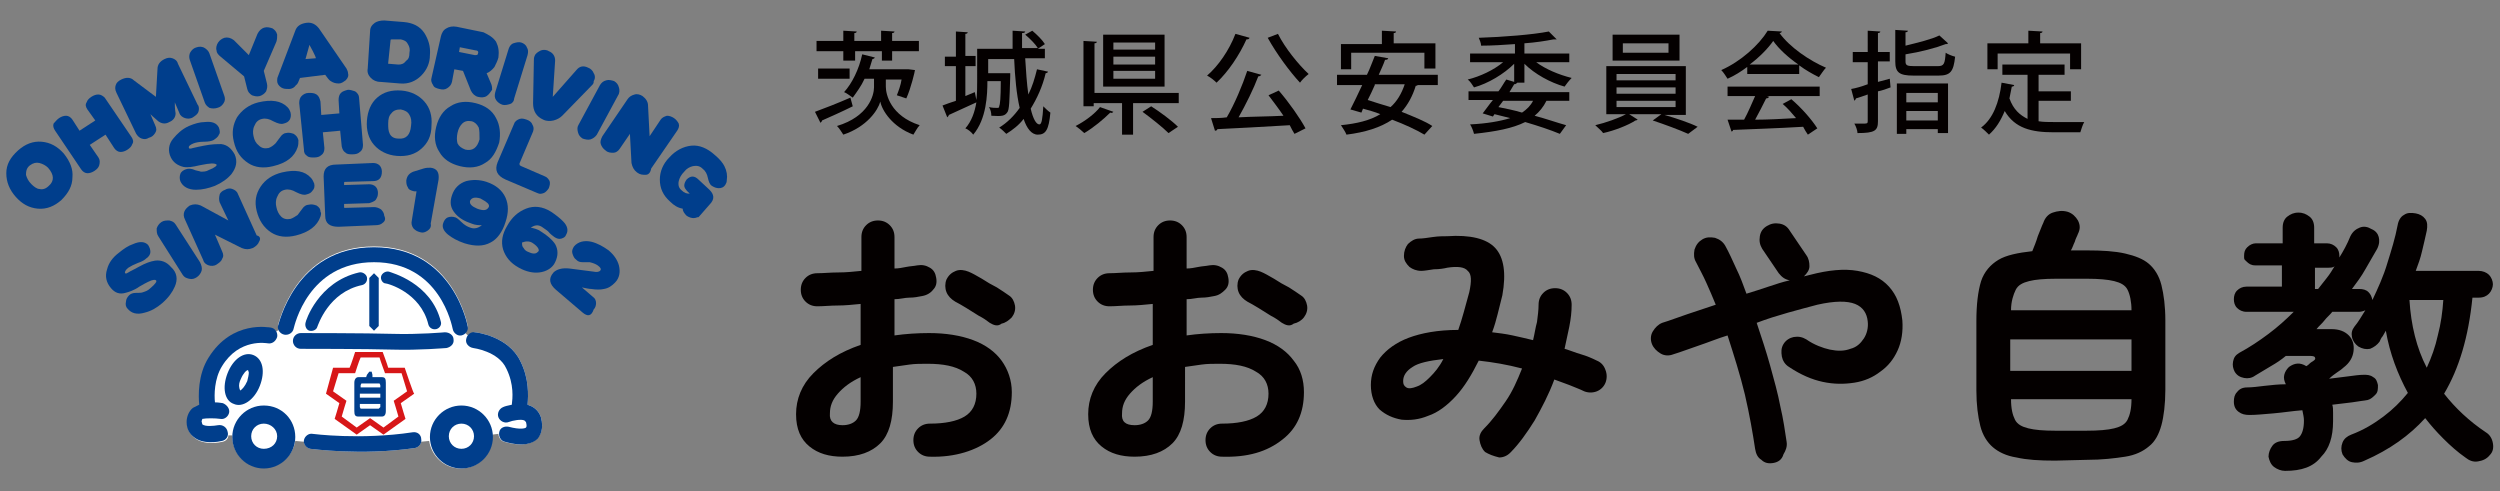
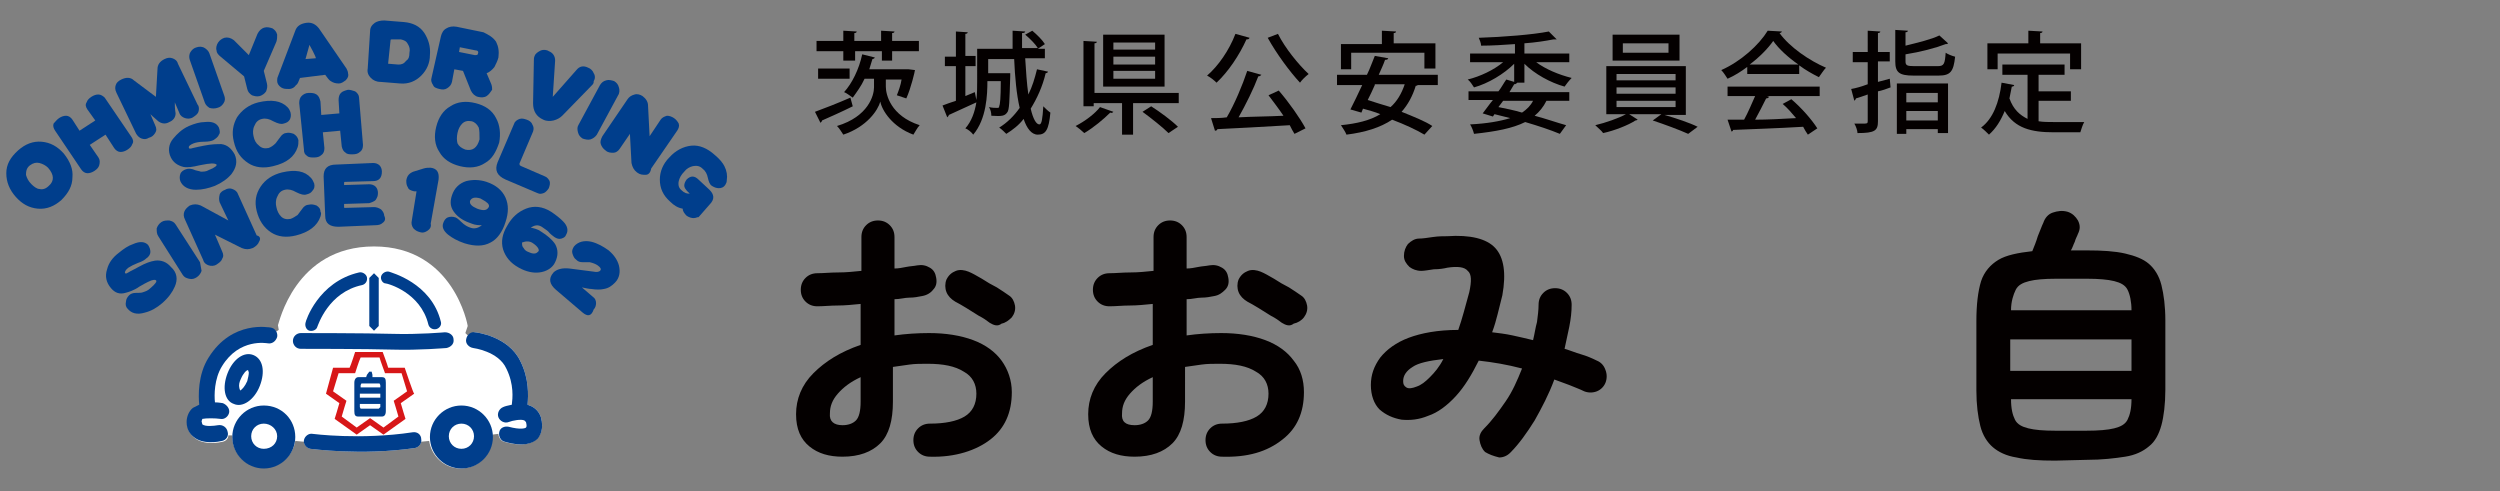
<svg xmlns="http://www.w3.org/2000/svg" version="1.1" id="レイヤー_1" x="0px" y="0px" viewBox="0 0 317.5 62.4" style="enable-background:new 0 0 317.5 62.4;" xml:space="preserve">
  <rect x="0" y="0" width="317.5" height="62.4" fill="#808080" stroke="none" />
  <style type="text/css">
	.st0{fill:#040000;}
	.st1{fill:#FFFFFF;}
	.st2{fill:#003E8C;}
	.st3{fill:#D71718;}
</style>
  <g>
    <path class="st0" d="M118.1,58c-0.6,0-1.1-0.2-1.5-0.6c-0.4-0.4-0.6-0.9-0.6-1.5c0-0.6,0.2-1.1,0.6-1.5c0.4-0.4,0.9-0.6,1.5-0.6   c1.9,0,3.4-0.3,4.4-0.9c1-0.6,1.5-1.6,1.5-2.9c0-1.2-0.5-2.2-1.6-2.8c-1.1-0.7-2.6-1-4.6-1c-0.8,0-1.6,0-2.3,0.1   c-0.7,0.1-1.4,0.2-2.1,0.3V51c0,2.4-0.5,4.2-1.6,5.3c-1.1,1.1-2.7,1.7-4.8,1.7c-1.7,0-3.1-0.4-4.2-1.3c-1.1-0.9-1.7-2.2-1.7-4.1   c0-1.9,0.7-3.7,2.2-5.2c1.5-1.5,3.4-2.7,6-3.6v-5.2c-1,0.1-2,0.2-2.9,0.2c-0.9,0-1.8,0.1-2.6,0.1c-0.6,0-1.1-0.2-1.5-0.6   s-0.6-0.9-0.6-1.5s0.2-1.1,0.6-1.5c0.4-0.4,0.9-0.6,1.5-0.6c0.8,0,1.7-0.1,2.7-0.1c1,0,1.9-0.1,2.9-0.2v-4.3c0-0.6,0.2-1.1,0.6-1.5   c0.4-0.4,0.9-0.6,1.5-0.6s1.1,0.2,1.5,0.6c0.4,0.4,0.6,0.9,0.6,1.5v4c0.5,0,1-0.1,1.5-0.2c0.5-0.1,0.9-0.1,1.4-0.2   c0.6-0.1,1.1,0,1.6,0.3c0.5,0.3,0.7,0.7,0.8,1.3c0.1,0.6,0,1.1-0.4,1.5c-0.3,0.4-0.8,0.7-1.4,0.8c-0.5,0.1-1,0.2-1.6,0.2   s-1.2,0.2-1.9,0.2v4.6c1.4-0.2,2.9-0.3,4.4-0.3c2.1,0,4,0.3,5.6,0.9c1.6,0.6,2.8,1.5,3.6,2.6c0.8,1.1,1.3,2.5,1.3,4   c0,2.6-0.9,4.6-2.7,6S121.3,58.1,118.1,58L118.1,58z M107,54c0.7,0,1.3-0.2,1.7-0.6s0.6-1.2,0.6-2.4v-3.1c-1.3,0.6-2.2,1.3-2.9,2.1   s-1,1.6-1,2.5C105.3,53.5,105.9,54,107,54z M125.7,41c-0.4-0.3-0.8-0.6-1.4-0.9c-0.5-0.3-1.1-0.7-1.6-1c-0.5-0.3-1-0.6-1.4-0.8   c-0.5-0.3-0.9-0.7-1.1-1.2c-0.2-0.5-0.2-1.1,0-1.6c0.3-0.6,0.7-0.9,1.2-1.1c0.5-0.2,1.1-0.1,1.6,0.1c0.5,0.2,1,0.5,1.7,0.9   c0.6,0.4,1.3,0.8,1.9,1.1c0.6,0.4,1.1,0.7,1.5,1c0.5,0.3,0.7,0.8,0.8,1.3c0.1,0.6-0.1,1.1-0.4,1.5c-0.4,0.4-0.8,0.7-1.3,0.8   C126.7,41.5,126.2,41.3,125.7,41L125.7,41z" />
    <path class="st0" d="M155.2,58c-0.6,0-1.1-0.2-1.5-0.6c-0.4-0.4-0.6-0.9-0.6-1.5c0-0.6,0.2-1.1,0.6-1.5c0.4-0.4,0.9-0.6,1.5-0.6   c1.9,0,3.4-0.3,4.4-0.9c1-0.6,1.5-1.6,1.5-2.9c0-1.2-0.5-2.2-1.6-2.8c-1.1-0.7-2.6-1-4.6-1c-0.8,0-1.6,0-2.3,0.1   c-0.7,0.1-1.4,0.2-2.1,0.3V51c0,2.4-0.5,4.2-1.6,5.3c-1.1,1.1-2.7,1.7-4.8,1.7c-1.7,0-3.1-0.4-4.2-1.3c-1.1-0.9-1.7-2.2-1.7-4.1   c0-1.9,0.7-3.7,2.2-5.2c1.5-1.5,3.4-2.7,6-3.6v-5.2c-1,0.1-2,0.2-2.9,0.2c-0.9,0-1.8,0.1-2.6,0.1c-0.6,0-1.1-0.2-1.5-0.6   s-0.6-0.9-0.6-1.5s0.2-1.1,0.6-1.5c0.4-0.4,0.9-0.6,1.5-0.6c0.8,0,1.7-0.1,2.7-0.1c1,0,1.9-0.1,2.9-0.2v-4.3c0-0.6,0.2-1.1,0.6-1.5   c0.4-0.4,0.9-0.6,1.5-0.6s1.1,0.2,1.5,0.6c0.4,0.4,0.6,0.9,0.6,1.5v4c0.5,0,1-0.1,1.5-0.2c0.5-0.1,0.9-0.1,1.4-0.2   c0.6-0.1,1.1,0,1.6,0.3c0.5,0.3,0.7,0.7,0.8,1.3c0.1,0.6,0,1.1-0.4,1.5c-0.4,0.4-0.8,0.7-1.4,0.8c-0.5,0.1-1,0.2-1.6,0.2   s-1.2,0.2-1.9,0.2v4.6c1.4-0.2,2.9-0.3,4.4-0.3c2.1,0,4,0.3,5.6,0.9c1.6,0.6,2.8,1.5,3.6,2.6c0.9,1.1,1.3,2.5,1.3,4   c0,2.6-0.9,4.6-2.7,6C160.9,57.4,158.4,58.1,155.2,58L155.2,58z M144.1,54c0.7,0,1.3-0.2,1.7-0.6s0.6-1.2,0.6-2.4v-3.1   c-1.3,0.6-2.2,1.3-2.9,2.1s-1,1.6-1,2.5C142.4,53.5,142.9,54,144.1,54L144.1,54z M162.8,41c-0.4-0.3-0.8-0.6-1.4-0.9   c-0.5-0.3-1.1-0.7-1.6-1c-0.5-0.3-1-0.6-1.4-0.8c-0.5-0.3-0.9-0.7-1.1-1.2c-0.2-0.5-0.2-1.1,0-1.6c0.3-0.6,0.7-0.9,1.2-1.1   c0.5-0.2,1.1-0.1,1.6,0.1c0.5,0.2,1,0.5,1.7,0.9c0.6,0.4,1.3,0.8,1.9,1.1c0.6,0.4,1.1,0.7,1.5,1c0.5,0.3,0.7,0.8,0.8,1.3   c0.1,0.6-0.1,1.1-0.4,1.5c-0.3,0.4-0.8,0.7-1.3,0.8C163.8,41.5,163.3,41.3,162.8,41L162.8,41z" />
    <path class="st0" d="M188.6,57.4c-0.4-0.4-0.6-0.9-0.7-1.5s0.2-1.1,0.6-1.5c1-1,1.8-2.1,2.7-3.4s1.5-2.7,2.1-4.2   c-1.9-0.5-3.7-0.8-5.5-1c-0.9,1.8-1.8,3.3-2.9,4.5c-1.1,1.2-2.3,2.1-3.5,2.5c-1.2,0.5-2.3,0.6-3.4,0.5c-1.1-0.2-2-0.6-2.8-1.3   c-0.7-0.7-1.1-1.8-1.1-3.1c0-1.3,0.4-2.4,1.2-3.5c0.8-1,2-1.9,3.6-2.5c1.6-0.6,3.7-1,6.3-1c0.5-1.4,0.9-3,1.4-4.8   c0.3-1.4,0.3-2.3-0.2-2.7c-0.4-0.5-1.3-0.6-2.6-0.4c-0.4,0.1-1,0.2-1.7,0.2c-0.7,0.1-1.2,0.2-1.6,0.2c-0.6,0-1.1-0.2-1.5-0.5   c-0.4-0.4-0.7-0.8-0.7-1.4c0-0.6,0.2-1.1,0.5-1.5c0.4-0.4,0.9-0.7,1.4-0.7c0.5,0,1.1-0.1,1.8-0.2s1.3-0.1,1.8-0.1   c2.9-0.2,5,0.3,6.1,1.5s1.4,3.2,0.9,6c-0.2,0.8-0.4,1.6-0.6,2.4c-0.2,0.8-0.4,1.5-0.7,2.3c0.8,0.1,1.7,0.2,2.6,0.4s1.8,0.4,2.6,0.6   c0.2-0.8,0.3-1.6,0.5-2.3c0.1-0.8,0.2-1.5,0.2-2.2c0-0.6,0.2-1.1,0.6-1.5c0.4-0.4,0.9-0.6,1.5-0.6c0.6,0,1.1,0.2,1.5,0.6   c0.4,0.4,0.6,0.9,0.6,1.5c0,0.9-0.1,1.8-0.3,2.8c-0.2,0.9-0.4,1.9-0.6,2.8c0.7,0.2,1.4,0.5,2.1,0.7c0.7,0.2,1.4,0.5,2,0.8   c0.5,0.2,0.9,0.6,1.1,1.2c0.2,0.5,0.2,1.1,0,1.6c-0.2,0.5-0.6,0.9-1.1,1.1c-0.5,0.2-1.1,0.2-1.6,0c-0.6-0.3-1.2-0.5-1.9-0.8   c-0.6-0.2-1.3-0.5-1.9-0.7c-0.7,1.9-1.6,3.6-2.5,5.2c-1,1.6-2,3-3.1,4.1c-0.4,0.4-0.9,0.6-1.4,0.6   C189.6,57.9,189.1,57.7,188.6,57.4L188.6,57.4z M179.9,49.1c0.6-0.2,1.1-0.6,1.7-1.2c0.6-0.6,1.2-1.3,1.7-2.3   c-1.8,0.2-3.2,0.5-3.9,1c-0.8,0.5-1.2,1.1-1.2,1.8c0,0.4,0.1,0.6,0.4,0.8C178.9,49.4,179.4,49.3,179.9,49.1z" />
-     <path class="st0" d="M225.2,58.8c-0.6,0.1-1.1,0-1.5-0.4c-0.5-0.3-0.7-0.8-0.8-1.4c-0.3-2-0.7-4.3-1.3-6.9c-0.6-2.5-1.4-5-2.2-7.5   c-1.3,0.4-2.5,0.9-3.7,1.3c-1.2,0.4-2.2,0.8-3.2,1.1c-0.5,0.2-1.1,0.2-1.6-0.1c-0.5-0.3-0.9-0.7-1.1-1.2c-0.2-0.5-0.2-1.1,0.1-1.6   c0.3-0.5,0.7-0.9,1.2-1.1c1-0.3,2-0.7,3.2-1.1c1.2-0.4,2.4-0.8,3.6-1.2c-0.4-1-0.8-1.9-1.2-2.8c-0.4-0.9-0.9-1.8-1.3-2.6   c-0.3-0.5-0.3-1-0.2-1.6c0.2-0.6,0.5-1,1-1.3s1-0.3,1.6-0.2c0.6,0.2,1,0.5,1.3,1c0.5,0.9,0.9,1.8,1.4,2.9c0.5,1,0.9,2.1,1.3,3.2   c1-0.3,1.9-0.6,2.8-0.9c0.9-0.3,1.8-0.6,2.7-0.8c-0.6-0.1-1-0.4-1.4-0.9l-2.1-3.1c-0.3-0.5-0.4-1-0.3-1.6c0.1-0.6,0.4-1,0.9-1.3   c0.5-0.3,1-0.4,1.6-0.3c0.6,0.1,1,0.4,1.3,0.9l2.1,3.1c0.3,0.4,0.4,0.9,0.4,1.4s-0.3,0.9-0.7,1.3l0.8-0.2c2.3-0.6,4.3-0.8,6-0.5   c1.7,0.3,3,0.9,4,2s1.5,2.5,1.7,4.3c0.1,1.4-0.1,2.7-0.6,3.8s-1.2,2-2.2,2.7c-0.9,0.7-2,1.2-3.3,1.4s-2.6,0.2-4-0.1   c-1.4-0.3-2.8-0.9-4.3-1.9c-0.5-0.3-0.8-0.8-0.9-1.3c-0.1-0.6-0.1-1.1,0.2-1.6c0.3-0.5,0.8-0.8,1.3-0.9c0.6-0.1,1.1,0,1.6,0.3   c1,0.7,2.1,1.1,3,1.3c1,0.2,1.8,0.2,2.6-0.1c0.8-0.2,1.3-0.7,1.7-1.3c0.4-0.6,0.6-1.4,0.5-2.2c-0.1-1-0.6-1.8-1.6-2.2   c-1-0.4-2.6-0.4-4.8,0.1c-1.1,0.3-2.3,0.6-3.7,1s-2.7,0.8-4,1.3c0.6,1.8,1.2,3.6,1.7,5.4s1,3.6,1.3,5.2c0.4,1.7,0.6,3.2,0.8,4.5   c0.1,0.6-0.1,1.1-0.4,1.6C226.3,58.4,225.8,58.7,225.2,58.8L225.2,58.8z" />
    <path class="st0" d="M261,58.5c-2,0-3.6-0.1-4.9-0.4c-1.3-0.2-2.3-0.7-3-1.3s-1.3-1.5-1.6-2.7s-0.5-2.7-0.5-4.5v-8.8   c0-2.1,0.2-3.8,0.6-5.1c0.4-1.2,1.2-2.1,2.2-2.7c1-0.6,2.5-0.9,4.3-1.1c0.2-0.5,0.5-1.2,0.7-1.9c0.3-0.7,0.5-1.3,0.7-1.7   c0.2-0.6,0.6-1.1,1.2-1.3s1.2-0.3,1.9-0.1c0.6,0.2,1,0.6,1.3,1.1c0.3,0.6,0.3,1.1,0,1.7c-0.1,0.3-0.3,0.6-0.4,1   c-0.2,0.4-0.3,0.8-0.5,1.1h2c2,0,3.6,0.1,4.9,0.4c1.3,0.3,2.3,0.7,3,1.3c0.7,0.6,1.3,1.5,1.6,2.7s0.5,2.7,0.5,4.5v8.8   c0,1.8-0.2,3.4-0.5,4.5s-0.8,2.1-1.6,2.7c-0.7,0.6-1.7,1.1-3,1.3c-1.3,0.2-2.9,0.4-4.9,0.4L261,58.5L261,58.5z M255.3,47.1h15.4v-4   h-15.4L255.3,47.1L255.3,47.1z M255.4,39.4h15.3c0-1.1-0.2-2-0.5-2.6s-0.9-0.9-1.7-1.1c-0.8-0.2-2-0.3-3.4-0.3h-4   c-1.5,0-2.6,0.1-3.4,0.3s-1.4,0.5-1.7,1.1S255.4,38.3,255.4,39.4L255.4,39.4z M261,54.7h4c1.5,0,2.7-0.1,3.5-0.3   c0.8-0.2,1.4-0.5,1.7-1.1c0.3-0.6,0.5-1.4,0.5-2.6h-15.3c0,1.2,0.2,2,0.5,2.6c0.3,0.6,0.9,0.9,1.7,1.1S259.5,54.7,261,54.7z" />
-     <path class="st0" d="M290.2,59.8c-0.5,0-1-0.2-1.4-0.5c-0.4-0.3-0.6-0.8-0.7-1.3c0-0.5,0.2-1,0.5-1.4c0.3-0.4,0.8-0.6,1.5-0.6   c1,0,1.7-0.2,2-0.6c0.3-0.4,0.5-1,0.5-2c0-0.4-0.1-0.8-0.2-1.3c-1.3,0.1-2.5,0.3-3.7,0.4c-1.2,0.1-2.2,0.2-3,0.2   c-0.6,0-1-0.1-1.4-0.4c-0.4-0.3-0.6-0.7-0.6-1.3c0-0.5,0.1-0.9,0.4-1.2c0.3-0.4,0.7-0.6,1.3-0.6c0.6,0,1.4-0.1,2.2-0.2   c0.9-0.1,1.8-0.2,2.7-0.2c-0.2-0.4-0.3-0.8-0.2-1.2c0.1-0.4,0.3-0.7,0.6-1c0.7-0.5,1.4-0.6,2.2-0.1c0.2-0.1,0.4-0.3,0.5-0.4   s0.3-0.2,0.3-0.2c0.3-0.2,0.4-0.3,0.3-0.5c0-0.1-0.2-0.2-0.6-0.2h-3.1c-0.6,0.5-1.2,0.9-1.9,1.3c-0.7,0.4-1.3,0.8-2,1.2   c-0.4,0.3-0.9,0.4-1.4,0.3s-0.9-0.3-1.2-0.8c-0.2-0.4-0.3-0.8-0.2-1.3c0.1-0.5,0.3-0.8,0.8-1.1c1.3-0.7,2.5-1.5,3.7-2.4   s2.2-1.8,3.2-2.8h-6c-0.5,0-0.9-0.2-1.2-0.5c-0.3-0.3-0.4-0.7-0.4-1.1s0.1-0.8,0.4-1.1c0.3-0.3,0.7-0.5,1.2-0.5h4.5v-2.7h-3.4   c-0.5,0-0.8-0.2-1.1-0.5S285,33,285,32.5s0.1-0.8,0.4-1.1s0.7-0.5,1.1-0.5h3.4v-2c0-0.6,0.2-1.1,0.6-1.4s0.8-0.5,1.4-0.5   s1,0.2,1.4,0.5s0.6,0.8,0.6,1.4v2h1.6c0.5,0,0.9,0.2,1.2,0.5s0.4,0.7,0.4,1.1v0.2c0.5-0.8,1-1.7,1.4-2.7c0.3-0.6,0.7-0.9,1.2-1.1   c0.5-0.2,1-0.1,1.5,0.2c0.5,0.2,0.8,0.6,0.9,1s0.1,0.9-0.2,1.5c-0.5,0.9-1,1.7-1.5,2.6c-0.5,0.9-1.1,1.7-1.7,2.5h0.9   c0.5,0,0.9,0.1,1.2,0.4c0.3,0.3,0.4,0.6,0.5,1c0.7-1.5,1.4-3,1.9-4.7c0.5-1.6,1-3.2,1.3-4.8c0.1-0.6,0.4-1.1,0.8-1.3   c0.4-0.3,0.9-0.3,1.5-0.2c0.5,0.1,0.9,0.3,1.2,0.7c0.3,0.4,0.3,0.9,0.2,1.5c-0.2,0.9-0.4,1.8-0.6,2.6c-0.2,0.9-0.5,1.7-0.8,2.5h8   c0.5,0,1,0.2,1.3,0.5s0.5,0.8,0.5,1.2s-0.2,0.9-0.5,1.2s-0.7,0.5-1.3,0.5H314c-0.5,5-1.7,9-3.6,12.2c1.4,1.8,3.2,3.5,5.3,4.9   c0.5,0.3,0.8,0.8,0.9,1.4c0.1,0.6,0,1.1-0.4,1.5c-0.4,0.5-0.9,0.7-1.5,0.8c-0.6,0.1-1.1-0.1-1.6-0.5c-1-0.7-1.9-1.5-2.8-2.4   s-1.6-1.7-2.3-2.6c-2,2.2-4.5,4-7.7,5.4c-0.6,0.3-1.1,0.3-1.6,0.2c-0.5-0.1-0.9-0.5-1.2-1c-0.2-0.5-0.2-1,0-1.5   c0.2-0.5,0.6-0.8,1.1-1c1.6-0.6,2.9-1.4,4.1-2.3c1.2-0.9,2.2-1.9,3.1-3c-1.3-2.4-2.3-5-2.8-7.9c-0.1,0.2-0.3,0.5-0.4,0.7   c-0.2,0.2-0.3,0.5-0.4,0.7c-0.3,0.4-0.7,0.7-1.2,0.9c-0.5,0.1-1,0-1.5-0.3c-0.4-0.3-0.7-0.7-0.8-1.2s0-0.9,0.3-1.3   c0.5-0.6,0.9-1.3,1.4-2.1c-0.2,0.1-0.5,0.2-0.8,0.2h-3.4c-0.3,0.4-0.7,0.7-1,1.1c-0.3,0.4-0.7,0.7-1,1.1h1.9c1,0,1.7,0.3,2.2,0.8   c0.5,0.5,0.7,1.2,0.6,2s-0.5,1.5-1.3,2.1c-0.2,0.2-0.5,0.4-0.8,0.6s-0.7,0.5-1,0.8c0.9-0.1,1.7-0.2,2.4-0.3c0.8-0.1,1.4-0.2,2-0.2   c0.4,0,0.8,0,1.2,0.3c0.4,0.2,0.5,0.6,0.6,1c0,0.5,0,0.9-0.3,1.2s-0.6,0.6-1,0.7c-0.6,0.1-1.3,0.2-2,0.3c-0.8,0.1-1.6,0.2-2.5,0.3   c0.1,0.3,0.1,0.6,0.1,1s0,0.7,0,1.1c0,2-0.5,3.5-1.5,4.5C293.8,59.3,292.3,59.8,290.2,59.8L290.2,59.8z M293.9,36.7h0.5   c0.4-0.5,0.7-0.9,1.1-1.4s0.7-1,1-1.5c-0.2,0.2-0.5,0.2-0.9,0.2h-1.6V36.7L293.9,36.7z M308.2,46.7c0.6-1.3,1.1-2.7,1.4-4.1   c0.4-1.5,0.6-3,0.7-4.5H306C306.2,41.3,306.9,44.2,308.2,46.7L308.2,46.7z" />
  </g>
  <g>
    <path class="st1" d="M68.7,53c-0.2-0.6-0.6-1.1-1.2-1.4L67,51.4c0.1-1.2,0.2-3.3-0.9-5.5c-1.5-3.2-5.6-3.7-5.8-3.7l-0.9,0.4   l-0.3-0.3l0.3-0.9c0-0.1-1.8-10.1-11.9-10.1s-12.1,9.9-12.2,10l0.1,0.6l-0.3,0.2l-0.6-0.4c-0.2,0-4.9-1-7.9,3.8   c-1.4,2.2-1.3,4.9-1.2,6l-0.8,0.4c-0.5,0.4-0.8,1.1-0.8,1.8c0,1,0.5,1.6,0.9,1.9c1.2,1,3.2,0.6,3.6,0.5c0.4-0.1,0.7-0.4,0.7-0.8   l0.5,0l0,0.1c0,2.2,1.8,4,4,4c2,0,3.7-1.5,4-3.4l1.1,0.1c0,0.4,0.4,0.8,0.8,0.9c0.3,0,6.4,0.9,13.3-0.1c0.4-0.1,0.7-0.4,0.8-0.8   l1-0.1c0.3,1.9,1.9,3.5,4,3.5c2.2,0,4-1.8,4-4l0-0.3l0.8-0.1c0,0.4,0.3,0.9,0.7,1c2.4,0.7,3.6,0.2,4.2-0.4   C68.6,55.3,69.1,54.5,68.7,53" />
    <path class="st2" d="M45.6,34.6c-5.2,1.2-6.8,6.2-6.8,6.4c-0.1,0.4,0.1,0.9,0.5,1c0.4,0.1,0.9-0.1,1-0.5c0.1-0.2,1.4-4.4,5.7-5.3   c0.4-0.1,0.7-0.5,0.6-1C46.5,34.8,46,34.5,45.6,34.6" />
    <path class="st2" d="M28,53.2c0.5,0.1,1-0.3,1.1-0.8c0.1-0.5-0.3-1-0.8-1.2c-0.1,0-0.5-0.1-1-0.1c-0.1-0.9-0.1-3,0.9-4.6   c2.2-3.6,5.7-2.9,5.8-2.9c0.5,0.1,1-0.2,1.2-0.8c0.1-0.5-0.2-1.1-0.8-1.2c-0.2,0-4.9-1-7.9,3.8c-1.4,2.2-1.3,4.9-1.2,6l-0.8,0.4   c-0.5,0.4-0.8,1.1-0.8,1.8c0,1,0.5,1.6,0.9,1.9c1.2,1,3.2,0.6,3.6,0.5c0.5-0.1,0.9-0.6,0.7-1.2c-0.1-0.5-0.6-0.9-1.2-0.8   c-0.6,0.1-1.6,0.2-2-0.1l-0.1-0.4l0.1-0.3C26.2,53.1,27.3,53.1,28,53.2" />
    <path class="st2" d="M49.4,34.5c-0.4-0.1-0.9,0.2-1,0.6c-0.1,0.4,0.2,0.9,0.6,0.9c0.2,0,4.4,1.1,5.4,5.2c0.1,0.4,0.5,0.7,1,0.6   c0.4-0.1,0.7-0.5,0.6-0.9C54.8,35.9,49.6,34.6,49.4,34.5" />
-     <path class="st2" d="M36.1,42.5c0.5,0.1,1.1-0.2,1.2-0.8c0.1-0.3,1.8-8.4,10.2-8.4s9.9,8.1,10,8.5c0.1,0.5,0.6,0.9,1.1,0.8   c0.5-0.1,0.9-0.6,0.8-1.1c0-0.1-1.8-10.1-11.9-10.1s-12.1,9.9-12.2,10C35.2,41.9,35.6,42.4,36.1,42.5" />
    <polygon class="st2" points="46.9,35.3 46.9,41.4 47.5,42 48.1,41.4 48.1,35.3 47.5,34.7  " />
    <path class="st2" d="M52.4,54.9c-6.6,1-12.7,0.2-12.7,0.2c-0.5-0.1-1,0.3-1.1,0.8c-0.1,0.5,0.3,1,0.8,1.1c0.2,0,6.4,0.9,13.3-0.1   c0.5-0.1,0.9-0.6,0.8-1.1C53.5,55.2,53,54.8,52.4,54.9" />
    <path class="st2" d="M58.6,57c-0.9,0-1.6-0.7-1.6-1.6c0-0.9,0.7-1.6,1.6-1.6c0.9,0,1.6,0.7,1.6,1.6C60.2,56.3,59.5,57,58.6,57    M58.6,51.5c-2.2,0-4,1.8-4,4c0,2.2,1.8,4,4,4s4-1.8,4-4S60.8,51.5,58.6,51.5" />
    <path class="st2" d="M30.6,48.1c0.3-0.7,0.7-1.1,0.9-1.1l0.1,0.3c0,0.3-0.1,0.7-0.2,1.1c-0.3,0.7-0.7,1.1-0.9,1.2l-0.1-0.3   C30.3,48.9,30.4,48.5,30.6,48.1 M33,49c0.7-1.8,0.4-3.4-0.8-3.9c-1.2-0.5-2.6,0.5-3.3,2.3c-0.7,1.8-0.4,3.5,0.8,3.9   C30.8,51.8,32.3,50.8,33,49" />
    <path class="st2" d="M68.7,53c-0.2-0.6-0.6-1.1-1.2-1.4L67,51.4c0.1-1.2,0.2-3.3-0.9-5.5c-1.5-3.2-5.6-3.7-5.8-3.7   c-0.5-0.1-1,0.3-1.1,0.9c-0.1,0.5,0.3,1,0.9,1.1c0,0,3.2,0.4,4.2,2.6c1,2,0.8,3.8,0.7,4.6c-0.5,0.1-0.9,0.2-1.1,0.3   c-0.5,0.2-0.8,0.8-0.6,1.3c0.2,0.5,0.8,0.8,1.3,0.6c0.5-0.2,1.6-0.4,2-0.2l0.2,0.2c0.1,0.4,0.1,0.6,0,0.7c-0.1,0.1-0.7,0.3-2.2-0.1   c-0.5-0.1-1.1,0.1-1.2,0.7c-0.1,0.5,0.2,1.1,0.7,1.2c2.4,0.7,3.6,0.2,4.2-0.4C68.6,55.3,69.1,54.5,68.7,53" />
    <path class="st3" d="M50.6,52.9l-1.9,1.4L47,53.1l-1.7,1.2l-1.9-1.4c0.1-0.4,0.6-2,0.6-2l-1.7-1.2c0.1-0.4,0.6-1.9,0.7-2.3   c0.4,0,2.1,0,2.1,0s0.5-1.6,0.7-2h2.4c0.1,0.4,0.7,2,0.7,2s1.7,0,2.1,0c0.1,0.4,0.6,1.9,0.7,2.3L50,50.9   C50,50.9,50.5,52.5,50.6,52.9 M51.4,46.7c0,0-1.7,0-2.1,0c-0.1-0.4-0.7-2-0.7-2h-3.5c0,0-0.5,1.6-0.7,2c-0.4,0-2.1,0-2.1,0L41.4,50   l1.7,1.2c-0.1,0.4-0.6,2-0.6,2l2.8,2L47,54l1.7,1.2l2.8-2c0,0-0.5-1.6-0.6-2l1.7-1.2C52.5,50,51.4,46.7,51.4,46.7z" />
    <path class="st2" d="M33.5,57c-0.9,0-1.6-0.7-1.6-1.6c0-0.9,0.7-1.6,1.6-1.6c0.9,0,1.7,0.7,1.7,1.6C35.2,56.3,34.5,57,33.5,57    M33.5,51.5c-2.2,0-4,1.8-4,4c0,2.2,1.8,4,4,4c2.2,0,4-1.8,4-4S35.8,51.5,33.5,51.5" />
    <path class="st2" d="M56.7,44.2c0.5-0.1,1-0.5,0.9-1.1c0-0.5-0.5-0.9-1.1-0.9c0,0-3.4,0.3-6.6,0.2c-3.3-0.1-11.6-0.1-11.7-0.1   c-0.5,0-1,0.4-1,1c0,0.5,0.4,1,1,1c0.1,0,8.4,0,11.7,0.1C53.2,44.5,56.6,44.2,56.7,44.2" />
    <path class="st2" d="M48.3,51.7v-0.4h-2.6v0.4l0.1,0.2h2.3L48.3,51.7 M45.7,50.5h2.6V50h-2.6V50.5z M48.3,49.2v-0.3l-0.1-0.2h-2.3   l-0.1,0.2v0.3H48.3z M47.2,47.2l0.1,0.4l0,0.1l0,0.2h1.2c0.4,0,0.5,0.2,0.5,0.7v3.6c0,0.5-0.2,0.7-0.5,0.7h-3   c-0.4,0-0.5-0.2-0.5-0.7v-3.6c0-0.4,0.2-0.7,0.5-0.7h1l0.1-0.3l0.3-0.4L47.2,47.2L47.2,47.2z" />
    <path class="st2" d="M9.2,22.5c0,1.1-0.5,2-1.4,2.9c-0.9,0.8-1.9,1.2-3,1.1c-1.1-0.1-2-0.6-2.8-1.5c-0.8-0.9-1.2-1.9-1.2-3   c0-1.1,0.5-2,1.5-2.9c0.9-0.8,1.9-1.2,3-1.1c1.1,0.1,2,0.6,2.8,1.5C8.9,20.5,9.3,21.5,9.2,22.5 M5,20.7c-0.4-0.1-0.8,0-1.2,0.3   c-0.4,0.3-0.5,0.7-0.5,1.2C3.4,22.6,3.6,23,4,23.4C4.3,23.7,4.7,24,5,24c0.4,0.1,0.8,0,1.2-0.4c0.7-0.6,0.7-1.4-0.1-2.3   C5.8,21,5.4,20.8,5,20.7" />
    <path class="st2" d="M16.8,18.3c-0.1,0.3-0.3,0.5-0.6,0.7c-0.3,0.2-0.6,0.3-0.9,0.3c-0.3,0-0.6-0.2-0.8-0.5l-1.1-1.7l-2,1.3   l1.1,1.6c0.2,0.3,0.2,0.6,0.1,1c-0.1,0.3-0.3,0.5-0.6,0.7c-0.3,0.2-0.6,0.3-0.9,0.3c-0.3,0-0.6-0.2-0.8-0.5l-3.3-4.9   c-0.2-0.3-0.3-0.6-0.2-0.9C7,15.5,7.2,15.2,7.5,15c0.3-0.2,0.6-0.3,0.9-0.3c0.3,0,0.6,0.2,0.8,0.5l0.9,1.4l2-1.3l-1-1.4   c-0.2-0.3-0.3-0.6-0.1-0.9c0.1-0.3,0.3-0.5,0.6-0.7c0.3-0.2,0.6-0.3,0.9-0.3c0.3,0,0.6,0.2,0.8,0.4l3.4,5   C16.9,17.7,17,18,16.8,18.3" />
    <path class="st2" d="M25.2,14.2c-0.1,0.3-0.4,0.5-0.7,0.7c-0.3,0.2-0.7,0.2-1,0.1c-0.3-0.1-0.6-0.3-0.7-0.6L22.2,13   c0,0.3,0,0.8,0.1,1.4c0,0.5-0.3,0.9-0.8,1.1c-0.5,0.3-1,0.2-1.4-0.1c-0.2-0.2-0.6-0.5-1-0.9l0.6,1.4c0.2,0.4,0.2,0.7,0,1   c-0.2,0.3-0.4,0.5-0.8,0.6c-0.3,0.2-0.6,0.2-0.9,0.1c-0.3-0.1-0.5-0.3-0.7-0.6l-2.5-5.2c-0.2-0.4-0.2-0.7-0.1-1   c0.1-0.3,0.3-0.5,0.7-0.7c0.6-0.3,1.2-0.3,1.6,0.1l2.8,2.1l0.2-3.5c0-0.6,0.3-1,0.9-1.3c0.4-0.2,0.7-0.2,1-0.1   c0.3,0.1,0.6,0.3,0.7,0.7l2.5,5.2C25.3,13.5,25.3,13.9,25.2,14.2" />
    <path class="st2" d="M28.4,13.1c-0.2,0.3-0.4,0.5-0.8,0.6c-0.3,0.1-0.7,0.1-1,0c-0.3-0.2-0.5-0.4-0.6-0.7l-1.9-5.4   c-0.1-0.3-0.1-0.7,0.1-1C24.4,6.3,24.6,6.1,25,6c0.3-0.1,0.7-0.1,1,0.1c0.3,0.2,0.5,0.4,0.6,0.7l1.9,5.4   C28.6,12.5,28.6,12.8,28.4,13.1" />
    <path class="st2" d="M35.1,5.3L33.5,9l0.4,1.6c0.1,0.4,0,0.7-0.1,1c-0.2,0.3-0.5,0.5-0.8,0.6c-0.4,0.1-0.7,0-1-0.1   c-0.3-0.2-0.5-0.4-0.6-0.8l-0.4-1.6l-3.1-2.6c-0.2-0.2-0.4-0.4-0.4-0.7c-0.1-0.3,0-0.7,0.2-1c0.2-0.3,0.5-0.5,0.8-0.6   c0.4-0.1,0.8,0,1.2,0.3L31.6,7l1.1-2.7c0.2-0.4,0.5-0.7,0.9-0.8c0.3-0.1,0.7,0,1,0.1c0.3,0.2,0.5,0.4,0.6,0.8   C35.2,4.7,35.2,5,35.1,5.3" />
    <path class="st2" d="M43.9,10.2c-0.3,0.2-0.5,0.4-0.9,0.4c-0.4,0-0.7-0.1-1-0.3c-0.2-0.1-0.4-0.4-0.7-0.8l-3.2,0.4   c-0.2,0.5-0.3,0.8-0.5,0.9c-0.2,0.3-0.5,0.5-0.9,0.5c-0.4,0-0.7,0-1-0.2c-0.3-0.2-0.5-0.5-0.5-0.8c0-0.2,0-0.4,0.1-0.6l2.2-5.8   c0.2-0.6,0.7-0.9,1.4-1c0.7-0.1,1.2,0.2,1.6,0.7L44,8.7c0.1,0.2,0.2,0.4,0.2,0.6C44.3,9.6,44.2,9.9,43.9,10.2 M39.3,5.7l-0.5,1.8   l1.3-0.1C40.2,7.3,39.3,5.7,39.3,5.7z" />
    <path class="st2" d="M53.5,9.6c-0.7,0.7-1.6,1.1-2.7,1l-2.5-0.2c-0.5,0-0.9-0.2-1.2-0.5c-0.3-0.3-0.5-0.7-0.4-1.2L47,4   c0-0.5,0.2-0.8,0.6-1.1c0.3-0.2,0.7-0.3,1.2-0.3l2.5,0.2c1.1,0.1,2,0.5,2.6,1.4c0.5,0.8,0.8,1.7,0.7,2.8C54.6,8,54.2,8.9,53.5,9.6    M51.8,5.6c-0.2-0.4-0.5-0.5-0.9-0.6L49.8,5c-0.1,0-0.2,0-0.2,0.1L49.3,8c0,0.1,0,0.1,0,0.1c0,0,0,0,0.1,0l1.2,0.1   c0.4,0,0.7-0.1,1-0.5C51.9,7.5,52,7.2,52,6.7C52.1,6.3,52,5.9,51.8,5.6" />
    <path class="st2" d="M61.8,12.2c-0.3,0.2-0.7,0.2-1.1,0.1c-0.4-0.1-0.7-0.4-0.9-0.8l-1-2.5l-1.1-0.2l-0.3,1.6   c-0.1,0.4-0.3,0.6-0.6,0.8c-0.3,0.2-0.6,0.2-1,0.1c-0.4-0.1-0.7-0.2-0.8-0.5c-0.2-0.3-0.3-0.6-0.2-0.9L56,4.6   c0.1-0.4,0.3-0.8,0.7-1c0.3-0.2,0.8-0.3,1.3-0.2l3.4,0.7C62,4.4,62.6,4.7,63,5.3c0.3,0.6,0.4,1.2,0.3,2c-0.1,0.4-0.3,0.8-0.5,1.2   c-0.3,0.4-0.7,0.7-1,0.8l0.6,1.4c0.1,0.3,0.1,0.5,0.1,0.7C62.3,11.7,62.1,12,61.8,12.2 M60.4,6.4l-2-0.4c0,0,0,0,0,0l-0.1,0.6   L60.3,7c0.2,0,0.4,0,0.4-0.2C60.8,6.6,60.7,6.4,60.4,6.4" />
-     <path class="st2" d="M64.8,13.2c-0.3,0.1-0.7,0.2-1,0.1c-0.3-0.1-0.6-0.3-0.8-0.6c-0.2-0.3-0.2-0.6-0.1-1l1.7-5.5   c0.1-0.3,0.3-0.6,0.6-0.7c0.3-0.1,0.7-0.2,1-0.1c0.3,0.1,0.6,0.3,0.7,0.6c0.2,0.3,0.2,0.6,0.1,1l-1.7,5.5   C65.3,12.8,65.1,13.1,64.8,13.2" />
    <path class="st2" d="M75.2,10.8l-3.8,3.9c-0.3,0.3-0.7,0.5-1.1,0.6c-0.4,0.1-0.9,0.1-1.3-0.1c-0.9-0.4-1.3-1.1-1.3-2.1l0.1-5.4   c0-0.2,0-0.4,0.1-0.6c0.1-0.3,0.4-0.5,0.8-0.7c0.3-0.1,0.7-0.1,1,0.1c0.5,0.2,0.8,0.6,0.8,1.2l-0.3,4.6l3-3.4   c0.4-0.5,0.9-0.6,1.5-0.3c0.3,0.1,0.6,0.4,0.7,0.7c0.2,0.3,0.2,0.7,0,1C75.4,10.5,75.4,10.6,75.2,10.8" />
    <path class="st2" d="M75,17.7c-0.3,0.1-0.7,0-1-0.1c-0.3-0.2-0.5-0.4-0.6-0.8c-0.1-0.4-0.1-0.7,0.1-1l2.7-5   c0.2-0.3,0.4-0.5,0.8-0.6c0.3-0.1,0.7,0,1,0.1c0.3,0.2,0.5,0.4,0.6,0.8c0.1,0.3,0.1,0.7-0.1,1l-2.7,5C75.6,17.4,75.3,17.6,75,17.7" />
    <path class="st2" d="M82,22.2c-0.4,0-0.7,0-1.1-0.3c-0.4-0.3-0.6-0.7-0.7-1.2L80,17l-1.3,1.9c-0.2,0.3-0.5,0.5-0.8,0.5   c-0.3,0-0.7,0-1-0.3c-0.3-0.2-0.5-0.5-0.6-0.8c-0.1-0.3,0-0.6,0.2-1l3.2-4.7c0.2-0.3,0.5-0.5,0.9-0.6c0.3-0.1,0.7,0,1,0.2   c0.4,0.3,0.7,0.7,0.7,1.2l0.2,3.9l1.4-2.1c0.2-0.3,0.5-0.4,0.8-0.5c0.3,0,0.6,0.1,0.9,0.3c0.3,0.2,0.5,0.5,0.6,0.7   c0.1,0.3,0,0.6-0.2,0.9l-3.3,4.8C82.6,22,82.3,22.2,82,22.2" />
    <path class="st2" d="M88.1,27.7c-0.3,0-0.6-0.1-0.9-0.3c-0.3-0.3-0.5-0.6-0.5-0.9c-0.6-0.1-1.1-0.4-1.6-0.9   c-0.9-0.8-1.3-1.7-1.3-2.8c0-1,0.4-2,1.2-2.8c0.8-0.9,1.8-1.4,2.8-1.5c1-0.1,2,0.3,3,1.2c0.6,0.5,1,1,1.2,1.4   c0.3,0.6,0.4,1.2,0.3,1.8c0,0.3-0.1,0.4-0.2,0.6c-0.2,0.3-0.5,0.4-0.8,0.4c-0.3,0-0.6-0.1-0.9-0.3c-0.3-0.2-0.4-0.6-0.5-1   c-0.1-0.5-0.3-0.9-0.7-1.2c-0.3-0.3-0.7-0.4-1.2-0.3c-0.4,0.1-0.8,0.3-1.1,0.7c-0.4,0.4-0.6,0.8-0.7,1.2c-0.1,0.5,0,0.9,0.4,1.2   c0.3,0.3,0.6,0.4,1,0.4l-0.3-0.3c-0.2-0.2-0.4-0.5-0.4-0.7c0-0.3,0.1-0.5,0.3-0.8c0.5-0.5,1-0.5,1.5,0l1.4,1.3   c0.6,0.6,0.7,1.2,0,1.9l-1.4,1.6C88.7,27.5,88.4,27.7,88.1,27.7" />
    <path class="st2" d="M29.4,22.1c-0.5,0.6-1.2,1.1-2.1,1.5c-0.8,0.3-1.6,0.5-2.4,0.5c-1,0-1.7-0.4-2-1.1c-0.1-0.3-0.1-0.6,0-0.9   c0.1-0.3,0.4-0.5,0.7-0.6c0.3-0.1,0.5-0.1,0.9,0c0.4,0.2,0.8,0.2,1,0.3c0.3,0,0.7,0,1-0.2c0.8-0.3,1.1-0.6,1-0.7   c-0.1-0.1-0.4-0.2-1-0.1c-0.2,0-0.6,0.1-1.2,0.2c-0.8,0.2-1.5,0.3-2,0.2C22.5,21,22,20.6,21.7,20c-0.4-0.8-0.3-1.7,0.3-2.4   c0.5-0.6,1.1-1.2,2-1.6c0.7-0.3,1.4-0.5,2-0.5c0.9-0.1,1.5,0.1,1.8,0.7c0.1,0.3,0.2,0.7,0,0.9c-0.1,0.3-0.4,0.5-0.7,0.7   c-0.2,0.1-0.6,0.2-1.2,0.2c-0.6,0-1,0.1-1.3,0.2c-0.5,0.2-0.7,0.4-0.6,0.6c0,0.1,0.2,0.1,0.5,0c0.4-0.1,0.9-0.2,1.4-0.3   c1-0.2,1.7-0.2,2.2-0.2c0.8,0.1,1.3,0.6,1.7,1.3C30.2,20.5,30,21.3,29.4,22.1" />
    <path class="st2" d="M37.8,18.7c-0.4,1.2-1.4,2-3.1,2.4c-1.2,0.3-2.3,0.2-3.2-0.4c-0.9-0.6-1.5-1.4-1.8-2.7   c-0.3-1.2-0.1-2.2,0.4-3.1c0.6-0.9,1.5-1.6,2.7-1.9c1.7-0.4,2.9-0.2,3.7,0.6c0.2,0.2,0.3,0.4,0.4,0.7c0.1,0.4,0,0.7-0.1,0.9   c-0.2,0.3-0.4,0.4-0.8,0.5c-0.3,0.1-0.7,0-1.3-0.3c-0.5-0.3-1-0.4-1.4-0.3c-0.5,0.1-0.8,0.4-1,0.9c-0.2,0.4-0.2,0.9-0.1,1.3   c0.1,0.5,0.3,0.9,0.7,1.2c0.3,0.3,0.7,0.4,1.2,0.3c0.3-0.1,0.6-0.3,0.9-0.6c0.2-0.3,0.4-0.5,0.6-0.8c0.2-0.3,0.5-0.5,0.7-0.5   c0.4-0.1,0.7,0,1,0.1c0.3,0.2,0.5,0.4,0.6,0.8C37.9,18.1,37.9,18.4,37.8,18.7" />
    <path class="st2" d="M45.7,19.3c-0.2,0.2-0.5,0.3-0.9,0.3c-0.4,0-0.7,0-0.9-0.2c-0.3-0.2-0.4-0.4-0.5-0.8l-0.2-2L41,16.8l0.2,2   c0,0.4-0.1,0.7-0.4,0.9c-0.2,0.2-0.5,0.3-0.9,0.3c-0.4,0-0.7,0-0.9-0.2c-0.3-0.2-0.4-0.4-0.4-0.8L38,13.1c0-0.4,0.1-0.7,0.3-0.9   c0.2-0.2,0.5-0.4,0.9-0.4c0.4,0,0.7,0,1,0.2c0.3,0.2,0.4,0.5,0.5,0.9l0.1,1.7l2.3-0.2L43,12.7c0-0.4,0.1-0.7,0.3-0.9   c0.2-0.2,0.5-0.3,0.9-0.4c0.3,0,0.6,0.1,0.9,0.2c0.3,0.2,0.5,0.5,0.5,0.8l0.5,6C46.1,18.8,46,19.1,45.7,19.3" />
-     <path class="st2" d="M53.5,18.9c-0.8,0.7-1.8,1-3.1,0.9c-1.2-0.1-2.2-0.6-2.9-1.4c-0.7-0.8-1-1.9-0.9-3.1c0.1-1.2,0.5-2.2,1.3-2.9   c0.8-0.7,1.8-1,3.1-0.9c1.2,0.1,2.2,0.6,2.9,1.4c0.7,0.8,1,1.8,0.9,3C54.8,17.3,54.3,18.2,53.5,18.9 M52,14.6   c-0.2-0.4-0.6-0.6-1.1-0.7c-0.5,0-0.9,0.1-1.2,0.5c-0.3,0.3-0.4,0.7-0.4,1.3c0,0.5,0,0.9,0.2,1.3c0.2,0.4,0.6,0.6,1.1,0.6   c1,0.1,1.5-0.5,1.6-1.6C52.3,15.4,52.2,14.9,52,14.6" />
    <path class="st2" d="M61.6,20.7c-0.9,0.6-2,0.7-3.2,0.4c-1.2-0.3-2.1-0.9-2.6-1.8c-0.6-0.9-0.7-2-0.4-3.2s0.9-2.1,1.8-2.6   c0.9-0.6,2-0.7,3.2-0.4c1.2,0.3,2.1,0.9,2.6,1.9c0.5,0.9,0.6,2,0.4,3.1C63,19.3,62.5,20.2,61.6,20.7 M60.8,16.2   c-0.2-0.4-0.5-0.7-0.9-0.8c-0.5-0.1-0.9,0-1.2,0.3c-0.3,0.3-0.5,0.7-0.6,1.2c-0.1,0.5-0.1,0.9,0,1.3c0.2,0.4,0.5,0.6,1,0.8   c0.9,0.2,1.5-0.2,1.8-1.3C60.9,17,60.9,16.6,60.8,16.2" />
    <path class="st2" d="M69.1,24.5c-0.3,0.1-0.5,0.2-0.9,0l-4-1.7c-1.1-0.5-1.4-1.2-1-2.2l2.1-4.9c0.1-0.3,0.4-0.5,0.7-0.6   c0.3-0.1,0.6,0,0.9,0.1c0.3,0.1,0.6,0.3,0.7,0.6c0.2,0.3,0.2,0.6,0.1,0.9l-1.7,4c0,0.1-0.1,0.1,0,0.2c0,0.1,0,0.1,0.2,0.2l3,1.3   c0.3,0.1,0.5,0.4,0.6,0.6c0.1,0.3,0,0.6-0.1,0.9C69.5,24.2,69.3,24.4,69.1,24.5" />
    <path class="st2" d="M22.2,36.4c-0.3,0.7-0.8,1.4-1.6,2.1c-0.7,0.6-1.4,1-2.2,1.2c-1,0.3-1.7,0.1-2.2-0.5c-0.2-0.2-0.3-0.5-0.2-0.9   c0-0.3,0.2-0.6,0.4-0.8c0.2-0.2,0.5-0.3,0.8-0.3c0.4,0,0.8,0,1-0.1c0.3-0.1,0.6-0.2,0.9-0.5c0.6-0.5,0.9-0.9,0.7-1   c-0.1-0.1-0.4-0.1-1,0.2c-0.2,0.1-0.6,0.3-1.1,0.6c-0.7,0.5-1.4,0.7-1.8,0.8c-0.7,0.2-1.3,0-1.8-0.6c-0.6-0.7-0.8-1.5-0.5-2.4   c0.2-0.8,0.7-1.5,1.5-2.1c0.6-0.5,1.2-0.9,1.8-1.1c0.9-0.4,1.5-0.3,1.9,0.1c0.2,0.3,0.3,0.6,0.3,0.9c0,0.3-0.2,0.6-0.5,0.8   c-0.2,0.2-0.5,0.4-1.1,0.6c-0.5,0.2-0.9,0.4-1.2,0.6c-0.4,0.3-0.5,0.6-0.4,0.7c0.1,0.1,0.2,0,0.4-0.1c0.3-0.2,0.8-0.4,1.3-0.7   c0.9-0.5,1.5-0.7,2.1-0.8c0.8-0.1,1.5,0.2,2,0.8C22.5,34.6,22.6,35.5,22.2,36.4" />
-     <path class="st2" d="M25.6,34.4c-0.1,0.3-0.3,0.6-0.6,0.8c-0.3,0.2-0.6,0.3-1,0.2c-0.4-0.1-0.6-0.2-0.8-0.5L20.1,30   c-0.2-0.3-0.2-0.6-0.2-1c0.1-0.3,0.3-0.6,0.6-0.8c0.3-0.2,0.6-0.2,1-0.2c0.4,0.1,0.6,0.2,0.8,0.5l3.1,4.8   C25.6,33.7,25.7,34.1,25.6,34.4" />
+     <path class="st2" d="M25.6,34.4c-0.1,0.3-0.3,0.6-0.6,0.8c-0.3,0.2-0.6,0.3-1,0.2c-0.4-0.1-0.6-0.2-0.8-0.5L20.1,30   c-0.2-0.3-0.2-0.6-0.2-1c0.1-0.3,0.3-0.6,0.6-0.8c0.3-0.2,0.6-0.2,1-0.2c0.4,0.1,0.6,0.2,0.8,0.5l3.1,4.8   " />
    <path class="st2" d="M32.9,30.7c-0.1,0.3-0.4,0.6-0.8,0.8c-0.5,0.2-0.9,0.2-1.4,0l-3.4-1.7l0.9,2.1c0.2,0.4,0.2,0.7,0,1   c-0.1,0.3-0.4,0.5-0.7,0.7c-0.3,0.2-0.7,0.2-1,0.1c-0.3-0.1-0.6-0.3-0.7-0.7l-2.3-5.1c-0.2-0.4-0.2-0.7-0.1-1   c0.1-0.3,0.4-0.6,0.7-0.8c0.5-0.2,0.9-0.2,1.4,0l3.5,1.9l-1.1-2.3c-0.1-0.3-0.1-0.6,0-1c0.1-0.3,0.4-0.5,0.7-0.6   c0.3-0.2,0.7-0.2,0.9-0.1c0.3,0.1,0.6,0.3,0.7,0.6l2.4,5.3C33.1,30,33.1,30.4,32.9,30.7" />
    <path class="st2" d="M40.7,27.5c-0.4,1.2-1.5,2-3.1,2.4c-1.2,0.3-2.3,0.2-3.2-0.4c-0.9-0.6-1.5-1.5-1.8-2.7   c-0.3-1.2-0.1-2.2,0.5-3.1c0.6-0.9,1.5-1.5,2.7-1.8c1.7-0.4,2.9-0.2,3.7,0.7c0.2,0.2,0.3,0.5,0.4,0.7c0.1,0.4,0,0.7-0.2,0.9   c-0.2,0.3-0.4,0.4-0.8,0.5c-0.3,0.1-0.7,0-1.3-0.3c-0.5-0.3-1-0.4-1.4-0.3c-0.5,0.1-0.8,0.4-1,0.9c-0.2,0.4-0.2,0.9-0.1,1.3   c0.1,0.5,0.3,0.9,0.6,1.2c0.3,0.3,0.7,0.4,1.2,0.3c0.3-0.1,0.6-0.3,0.9-0.5c0.2-0.3,0.4-0.5,0.6-0.8c0.2-0.3,0.5-0.5,0.8-0.5   c0.4-0.1,0.7,0,1,0.1c0.3,0.2,0.5,0.4,0.5,0.8C40.8,27,40.8,27.2,40.7,27.5" />
    <path class="st2" d="M48.6,28.3c-0.2,0.2-0.5,0.3-0.9,0.3l-4.7,0.2c-1.1,0-1.7-0.4-1.7-1.4l-0.2-5c0-1,0.5-1.5,1.6-1.5l4.7-0.2   c0.3,0,0.6,0.1,0.8,0.3s0.3,0.5,0.3,0.8c0,0.8-0.4,1.2-1.1,1.2l-3.6,0.1c0,0-0.1,0-0.1,0.1l0,0.3l3.2-0.1c0.3,0,0.6,0.1,0.8,0.3   c0.2,0.2,0.3,0.5,0.3,0.8c0,0.4-0.1,0.6-0.3,0.9c-0.2,0.2-0.5,0.3-0.8,0.4l-3.2,0.1l0,0.4c0,0.1,0,0.1,0.1,0.1l3.7-0.1   c0.3,0,0.6,0.1,0.9,0.3c0.2,0.2,0.4,0.5,0.4,0.8C49,27.8,48.9,28.1,48.6,28.3" />
    <path class="st2" d="M54.3,29.3c-0.3,0.2-0.6,0.3-0.9,0.2c-0.4-0.1-0.6-0.2-0.9-0.5c-0.2-0.3-0.3-0.6-0.2-1l0.6-3.7   c-0.1,0-0.2,0-0.3,0c-0.4-0.1-0.7-0.2-0.8-0.5c-0.2-0.3-0.2-0.6-0.2-0.9c0.1-0.6,0.4-0.9,0.9-1.1l1.3-0.4c0.3-0.1,0.6-0.1,0.9-0.1   c0.8,0.1,1.1,0.6,1,1.5l-1,5.6C54.8,28.8,54.6,29.1,54.3,29.3" />
    <path class="st2" d="M62.3,30.8c-0.9,0.5-2,0.5-3.3,0.1c-0.9-0.3-1.6-0.7-2.1-1.1c-0.6-0.5-0.8-1-0.6-1.5c0.1-0.3,0.3-0.6,0.6-0.7   c0.3-0.1,0.6-0.1,0.9,0c0.1,0,0.4,0.2,0.8,0.6c0.4,0.4,0.8,0.6,1.1,0.7c0.5,0.2,1,0.1,1.5-0.3c-0.4,0-0.8,0-1.3-0.2   c-0.9-0.3-1.6-0.7-2.1-1.3c-0.6-0.7-0.7-1.4-0.4-2.3c0.3-0.9,0.9-1.5,1.8-1.8c0.8-0.2,1.7-0.2,2.6,0.1c1.2,0.4,2,1.1,2.4,2   c0.4,0.9,0.4,1.9,0,3.1C63.8,29.5,63.1,30.4,62.3,30.8 M61.8,25.7c-0.2-0.2-0.5-0.3-0.8-0.5c-0.7-0.2-1.1-0.1-1.3,0.3   c-0.1,0.4,0.2,0.7,0.9,1c0.8,0.3,1.2,0.2,1.4-0.1C62.2,26.2,62.1,25.9,61.8,25.7" />
    <path class="st2" d="M68.5,34.6c-0.8,0.1-1.7-0.1-2.6-0.6c-1.1-0.6-1.7-1.4-2-2.3c-0.3-1-0.1-2,0.5-3c0.6-1.1,1.4-1.8,2.4-2.2   c1-0.4,2.1-0.3,3.2,0.4c0.6,0.4,1.1,0.8,1.5,1.2c0.6,0.6,0.7,1.2,0.4,1.7c-0.1,0.3-0.3,0.4-0.6,0.5c-0.3,0.1-0.6,0-0.9-0.2   c-0.1-0.1-0.3-0.2-0.6-0.5c-0.2-0.3-0.6-0.5-1-0.8c-0.5-0.3-0.9-0.2-1.4,0.1c0.4,0.1,0.9,0.2,1.3,0.5c0.8,0.5,1.4,1,1.8,1.6   c0.4,0.7,0.4,1.5,0,2.3C70.2,34,69.4,34.5,68.5,34.6 M67.7,30.9c-0.4-0.3-0.9-0.3-1.4-0.1c0,0.3,0,0.5,0.2,0.7   c0.1,0.2,0.3,0.4,0.6,0.5c0.2,0.1,0.5,0.2,0.7,0.2c0.3,0,0.4-0.1,0.6-0.3C68.5,31.7,68.3,31.3,67.7,30.9" />
    <path class="st2" d="M74,39.7l-3.4-2.9c-0.8-0.7-1-1.4-0.3-2.2c0.4-0.4,1.1-0.6,2-0.5l3.1,0.4c0.4,0.1,0.7,0,0.8-0.1   c0.2-0.2,0.1-0.4-0.3-0.7c-0.3-0.2-0.6-0.3-1-0.4c-0.3,0-0.6,0-0.9,0c-0.4,0-0.6-0.1-0.8-0.3c-0.3-0.2-0.4-0.5-0.5-0.8   c-0.1-0.3,0-0.6,0.2-0.9c0.5-0.6,1.3-0.8,2.2-0.6c0.8,0.2,1.5,0.6,2.2,1.1c0.7,0.6,1.1,1.2,1.3,1.9c0.2,0.8,0.1,1.6-0.5,2.2   c-0.4,0.4-0.8,0.7-1.4,0.8c-0.4,0.1-1,0.1-1.6,0c-0.3,0-0.7-0.1-1.2-0.2l1.4,1.2c0.3,0.2,0.4,0.5,0.4,0.8c0,0.3-0.1,0.6-0.3,0.8   C75.1,40.2,74.6,40.2,74,39.7" />
  </g>
  <g>
    <path class="st0" d="M103.5,14.2c1.1-0.4,2.9-1.1,4.5-1.8l0.3,1.1c-1.4,0.7-3,1.4-3.9,1.8c0,0.1-0.1,0.2-0.2,0.3L103.5,14.2z    M107.1,7.7V6.5h-3.4V5.2h3.4V3.9l1.7,0.1c0,0.1-0.1,0.2-0.3,0.2v1h3.4V3.9l1.7,0.1c0,0.1-0.1,0.2-0.3,0.2v1h3.4v1.3h-3.4v1.2h-1.3   V6.5h-3.4v1.2H107.1z M103.9,10V8.7h4V10H103.9z M112.5,10V11c0,1,0.6,3.7,4.3,4.9c-0.3,0.3-0.6,0.9-0.8,1.2c-2.7-1-4-3.1-4.2-4.2   c-0.3,1.1-1.7,3.2-4.7,4.2c-0.2-0.3-0.5-0.8-0.8-1.1c4-1.2,4.7-3.9,4.7-4.9V10h-1.2c-0.4,0.9-1,1.7-1.5,2.4   c-0.3-0.2-0.8-0.6-1.1-0.7c1-1.1,1.9-2.9,2.3-4.8l1.6,0.4c0,0.1-0.2,0.2-0.3,0.2c-0.1,0.4-0.3,0.9-0.4,1.3h4.8l0.2,0l0.8,0.1   c0,0.1-0.5,2.3-1.1,3.6l-1.2-0.4c0.2-0.5,0.5-1.3,0.6-2H112.5z" />
    <path class="st0" d="M130.2,7.4c0.1,1.6,0.2,3.2,0.4,4.6c0.5-1,0.8-2,1.1-3.2l1.4,0.3c0,0.1-0.2,0.2-0.3,0.2   c-0.4,1.7-1.1,3.2-1.9,4.5c0.3,1.3,0.7,2,1.1,2c0.3,0,0.4-0.7,0.5-2.3c0.3,0.3,0.6,0.6,0.9,0.8c-0.2,2.2-0.6,2.8-1.6,2.8   c-0.8,0-1.4-0.8-1.8-2c-0.6,0.8-1.4,1.4-2.2,1.9c-0.2-0.2-0.6-0.6-0.9-0.8c1-0.6,1.9-1.5,2.6-2.5c-0.4-1.7-0.6-3.9-0.7-6.2h-3.3   v1.8h2.2l0.6,0v0.4c-0.1,3.1-0.1,4.3-0.4,4.6c-0.3,0.4-0.6,0.5-2,0.4c0-0.4-0.1-0.8-0.3-1.1c0.4,0.1,0.8,0.1,1,0.1   c0.2,0,0.3,0,0.3-0.2c0.1-0.2,0.2-1,0.2-3.2h-1.7c0,1.7-0.1,4.8-1.8,6.8c-0.2-0.3-0.7-0.7-1-0.8c0.8-0.9,1.2-2.1,1.4-3.3   c-1.3,0.6-2.6,1.2-3.5,1.6c0,0.1-0.1,0.2-0.2,0.3l-0.6-1.5c0.5-0.2,1.1-0.4,1.7-0.6V8.4h-1.4V7.2h1.4V4l1.5,0.1   c0,0.1-0.1,0.2-0.3,0.2v2.8h1.3v1.3h-1.3v3.8l1.2-0.5l0.2,1c0.1-0.8,0.1-1.7,0.1-2.4V6.2h4.5c0-0.8,0-1.5,0-2.3l1.6,0.1   c0,0.1-0.1,0.2-0.4,0.2c0,0.6,0,1.3,0,1.9h2c-0.3-0.5-1-1.2-1.6-1.7l0.9-0.5c0.6,0.5,1.3,1.2,1.6,1.7l-0.9,0.6h0.9v1.2H130.2z" />
    <path class="st0" d="M141.4,14.2c-0.1,0.1-0.2,0.2-0.4,0.1c-0.8,0.8-2.1,1.9-3.3,2.6c-0.3-0.3-0.8-0.7-1.1-0.9   c1.2-0.6,2.5-1.6,3.1-2.4L141.4,14.2z M149.5,13.1h-5.6v4h-1.4v-4h-3.6v0.4h-1.3V5.2l1.7,0.1c0,0.1-0.1,0.2-0.3,0.2v6.3h10.7V13.1z    M147.9,4.4V11h-7.8V4.4H147.9z M146.7,6.3V5.4h-5.3v0.9H146.7z M146.7,8.2v-1h-5.3v1H146.7z M146.7,10V9h-5.3v1H146.7z    M148.4,16.9c-0.7-0.7-2.2-1.9-3.3-2.7l1.1-0.7c1.1,0.7,2.6,1.8,3.4,2.6L148.4,16.9z" />
    <path class="st0" d="M158.7,4.8C158.6,5,158.5,5,158.3,5c-0.9,2-2.3,4.1-3.8,5.5c-0.3-0.3-0.8-0.7-1.2-0.9c1.4-1.2,2.8-3.2,3.6-5.3   L158.7,4.8z M160.2,9.5c-0.1,0.1-0.2,0.2-0.4,0.2c-0.6,1.6-1.6,3.6-2.5,5.2c1.8-0.1,3.8-0.1,5.7-0.2c-0.6-0.9-1.3-1.8-1.9-2.6   l1.3-0.6c1.3,1.5,2.7,3.5,3.4,4.8l-1.4,0.7c-0.2-0.3-0.4-0.7-0.6-1.1c-3.4,0.2-6.9,0.4-9.2,0.5c0,0.1-0.1,0.2-0.3,0.2l-0.5-1.6   c0.6,0,1.3,0,2-0.1c1-1.7,2-4.1,2.6-5.9L160.2,9.5z M162.3,4.3c0.9,1.8,2.6,3.9,3.9,5.1c-0.4,0.3-0.9,0.8-1.1,1.1   c-1.3-1.4-3-3.7-4.1-5.7L162.3,4.3z" />
    <path class="st0" d="M182.6,10.8h-2.5c-0.1,0-0.1,0.1-0.3,0.1c-0.4,1.3-1,2.4-1.8,3.3c1.5,0.6,3,1.2,3.9,1.8l-1,1.1   c-1-0.6-2.5-1.3-4.1-1.9c-1.5,1-3.4,1.6-5.8,1.9c-0.1-0.3-0.5-0.9-0.7-1.2c2-0.2,3.7-0.6,5-1.4c-0.7-0.3-1.5-0.5-2.2-0.7l-0.2,0.5   l-1.4-0.4c0.4-0.8,1-2,1.5-3.1h-3.2V9.5h3.8c0.4-0.8,0.7-1.7,1-2.4l1.7,0.3c0,0.1-0.1,0.2-0.4,0.2c-0.2,0.6-0.5,1.2-0.8,1.9h7.5   V10.8z M171.6,6.8v2h-1.3V5.6h5.2V3.9l1.8,0.1c0,0.1-0.1,0.2-0.3,0.2v1.3h5.3v3.2h-1.4v-2H171.6z M174.6,10.8   c-0.3,0.7-0.6,1.3-0.9,1.9c0.9,0.3,1.9,0.6,2.9,0.9c0.8-0.7,1.4-1.7,1.8-2.9H174.6z" />
    <path class="st0" d="M193.4,10.5h-0.7c-0.1,0.1-0.2,0.2-0.4,0.2l-0.6,1h7.6v1.1h-2.9c-0.4,0.8-0.9,1.4-1.5,1.9   c1.5,0.4,2.9,0.9,4,1.2l-0.8,1.1c-1.2-0.5-2.7-1-4.4-1.5c-1.6,0.8-3.7,1.2-6.5,1.5c-0.1-0.4-0.3-0.9-0.5-1.2   c2.1-0.1,3.8-0.4,5.1-0.8l-2-0.5l-0.2,0.3l-1.3-0.4c0.4-0.5,0.8-1.1,1.3-1.7h-3.1v-1.1h3.8c0.4-0.5,0.7-1.1,1-1.5l1,0.3V8.1   c-1.3,1.3-3.3,2.5-5.1,3c-0.2-0.3-0.5-0.8-0.8-1c1.6-0.4,3.3-1.2,4.5-2.2h-4.2V6.8h5.7V5.6c-1.4,0.1-2.9,0.2-4.3,0.2   c0-0.3-0.2-0.8-0.3-1c3.1-0.1,6.9-0.4,8.9-0.8l1,1c0,0-0.1,0-0.2,0c0,0-0.1,0-0.2,0c-1,0.2-2.3,0.4-3.7,0.5v1.3h5.7v1.1h-4.2   c1.2,0.9,2.9,1.6,4.5,2c-0.3,0.3-0.7,0.8-0.9,1.1c-1.8-0.5-3.8-1.6-5.1-2.9V10.5z M190.3,13.6c1,0.2,2,0.4,3,0.7   c0.6-0.4,1.1-0.9,1.4-1.5h-3.8L190.3,13.6z" />
    <path class="st0" d="M214.1,14.6h-2.7c1.4,0.4,3.2,1,4.2,1.5l-1.2,0.9c-1.1-0.5-3-1.2-4.5-1.7l1.1-0.8h-4.1l1.1,0.7   c-0.1,0-0.1,0.1-0.3,0.1c-0.9,0.6-2.7,1.3-4.1,1.6c-0.2-0.3-0.7-0.7-1-1c1.3-0.3,3-0.9,3.9-1.4H204V8.4h10.1V14.6z M213.3,4.4v3.3   h-8.5V4.4H213.3z M205.3,9.4v0.8h7.5V9.4H205.3z M205.3,11.1v0.8h7.5v-0.8H205.3z M205.3,12.8v0.8h7.5v-0.8H205.3z M211.9,6.7V5.5   h-5.8v1.2H211.9z" />
    <path class="st0" d="M221.9,9.5v-1c-0.8,0.6-1.6,1.1-2.5,1.5c-0.2-0.3-0.5-0.8-0.8-1.1c2.5-1.1,4.8-3.2,5.9-5l1.8,0.1   c0,0.1-0.2,0.2-0.3,0.2c1.3,1.8,3.8,3.5,5.9,4.4c-0.3,0.3-0.6,0.8-0.9,1.2c-0.8-0.4-1.7-0.9-2.5-1.5v1.1H221.9z M219.4,12.2v-1.2   h11.7v1.2h-6.7l0.3,0.1c-0.1,0.1-0.2,0.2-0.4,0.2c-0.4,0.8-0.9,1.8-1.4,2.7c1.6,0,3.4-0.1,5.2-0.2c-0.5-0.6-1.1-1.3-1.7-1.8   l1.1-0.6c1.3,1.1,2.6,2.6,3.3,3.7l-1.2,0.8c-0.2-0.3-0.4-0.6-0.6-1c-3.3,0.2-6.7,0.3-8.9,0.4c0,0.1-0.1,0.2-0.2,0.2l-0.5-1.5   c0.6,0,1.3,0,2.1,0c0.5-0.9,1-2.1,1.4-3H219.4z M228.4,8.2c-1.3-0.9-2.5-2-3.2-3c-0.7,1-1.8,2.1-3,3H228.4z" />
    <path class="st0" d="M240,10l0.1,1.1c-0.5,0.2-1.1,0.4-1.6,0.5v3.8c0,1.2-0.4,1.5-2.6,1.5c0-0.3-0.2-0.9-0.4-1.2c0.3,0,0.7,0,1,0   c0.6,0,0.7,0,0.7-0.3v-3.4c-0.6,0.2-1.1,0.4-1.5,0.5c0,0.1-0.1,0.2-0.2,0.3l-0.4-1.5c0.6-0.1,1.3-0.3,2.1-0.6V7.9h-1.9V6.6h1.9V3.9   l1.6,0.1c0,0.1-0.1,0.2-0.3,0.2v2.4h1.5v1.2h-1.5v2.6L240,10z M242,7.8c0,0.5,0.2,0.6,1.1,0.6h3c0.8,0,0.9-0.3,1-1.7   c0.3,0.2,0.8,0.4,1.2,0.5c-0.2,1.9-0.6,2.4-2.1,2.4H243c-1.8,0-2.3-0.4-2.3-1.8v-4l1.6,0.1c0,0.1-0.1,0.2-0.3,0.2v1.7   c1.6-0.4,3.3-0.8,4.3-1.3l1.1,1c-0.1,0.1-0.1,0.1-0.3,0.1c-1.3,0.5-3.2,1-5.1,1.3V7.8z M240.9,17v-6.4h6.5v6.3h-1.3v-0.5h-4V17   H240.9z M246.1,11.8h-4V13h4V11.8z M242.1,15.3h4v-1.2h-4V15.3z" />
    <path class="st0" d="M258.9,12.8v2.6c0.6,0.1,1.3,0.1,2,0.1c0.6,0,3,0,3.8,0c-0.2,0.3-0.4,1-0.5,1.3h-3.4c-2.8,0-4.9-0.5-6.2-2.7   c-0.5,1.2-1.1,2.2-2,3c-0.2-0.2-0.7-0.7-1-0.9c1.5-1.1,2.3-3.2,2.6-5.7l1.6,0.3c0,0.1-0.1,0.2-0.3,0.2c-0.1,0.5-0.2,1-0.3,1.5   c0.5,1.4,1.3,2.1,2.3,2.6V9.5h-3.2V8.2h7.9v1.3h-3.3v2.1h4.1v1.2H258.9z M253.7,6.8v2h-1.3V5.5h5.2V3.9l1.8,0.1   c0,0.1-0.1,0.2-0.3,0.2v1.3h5.2v3.3h-1.4v-2H253.7z" />
  </g>
</svg>